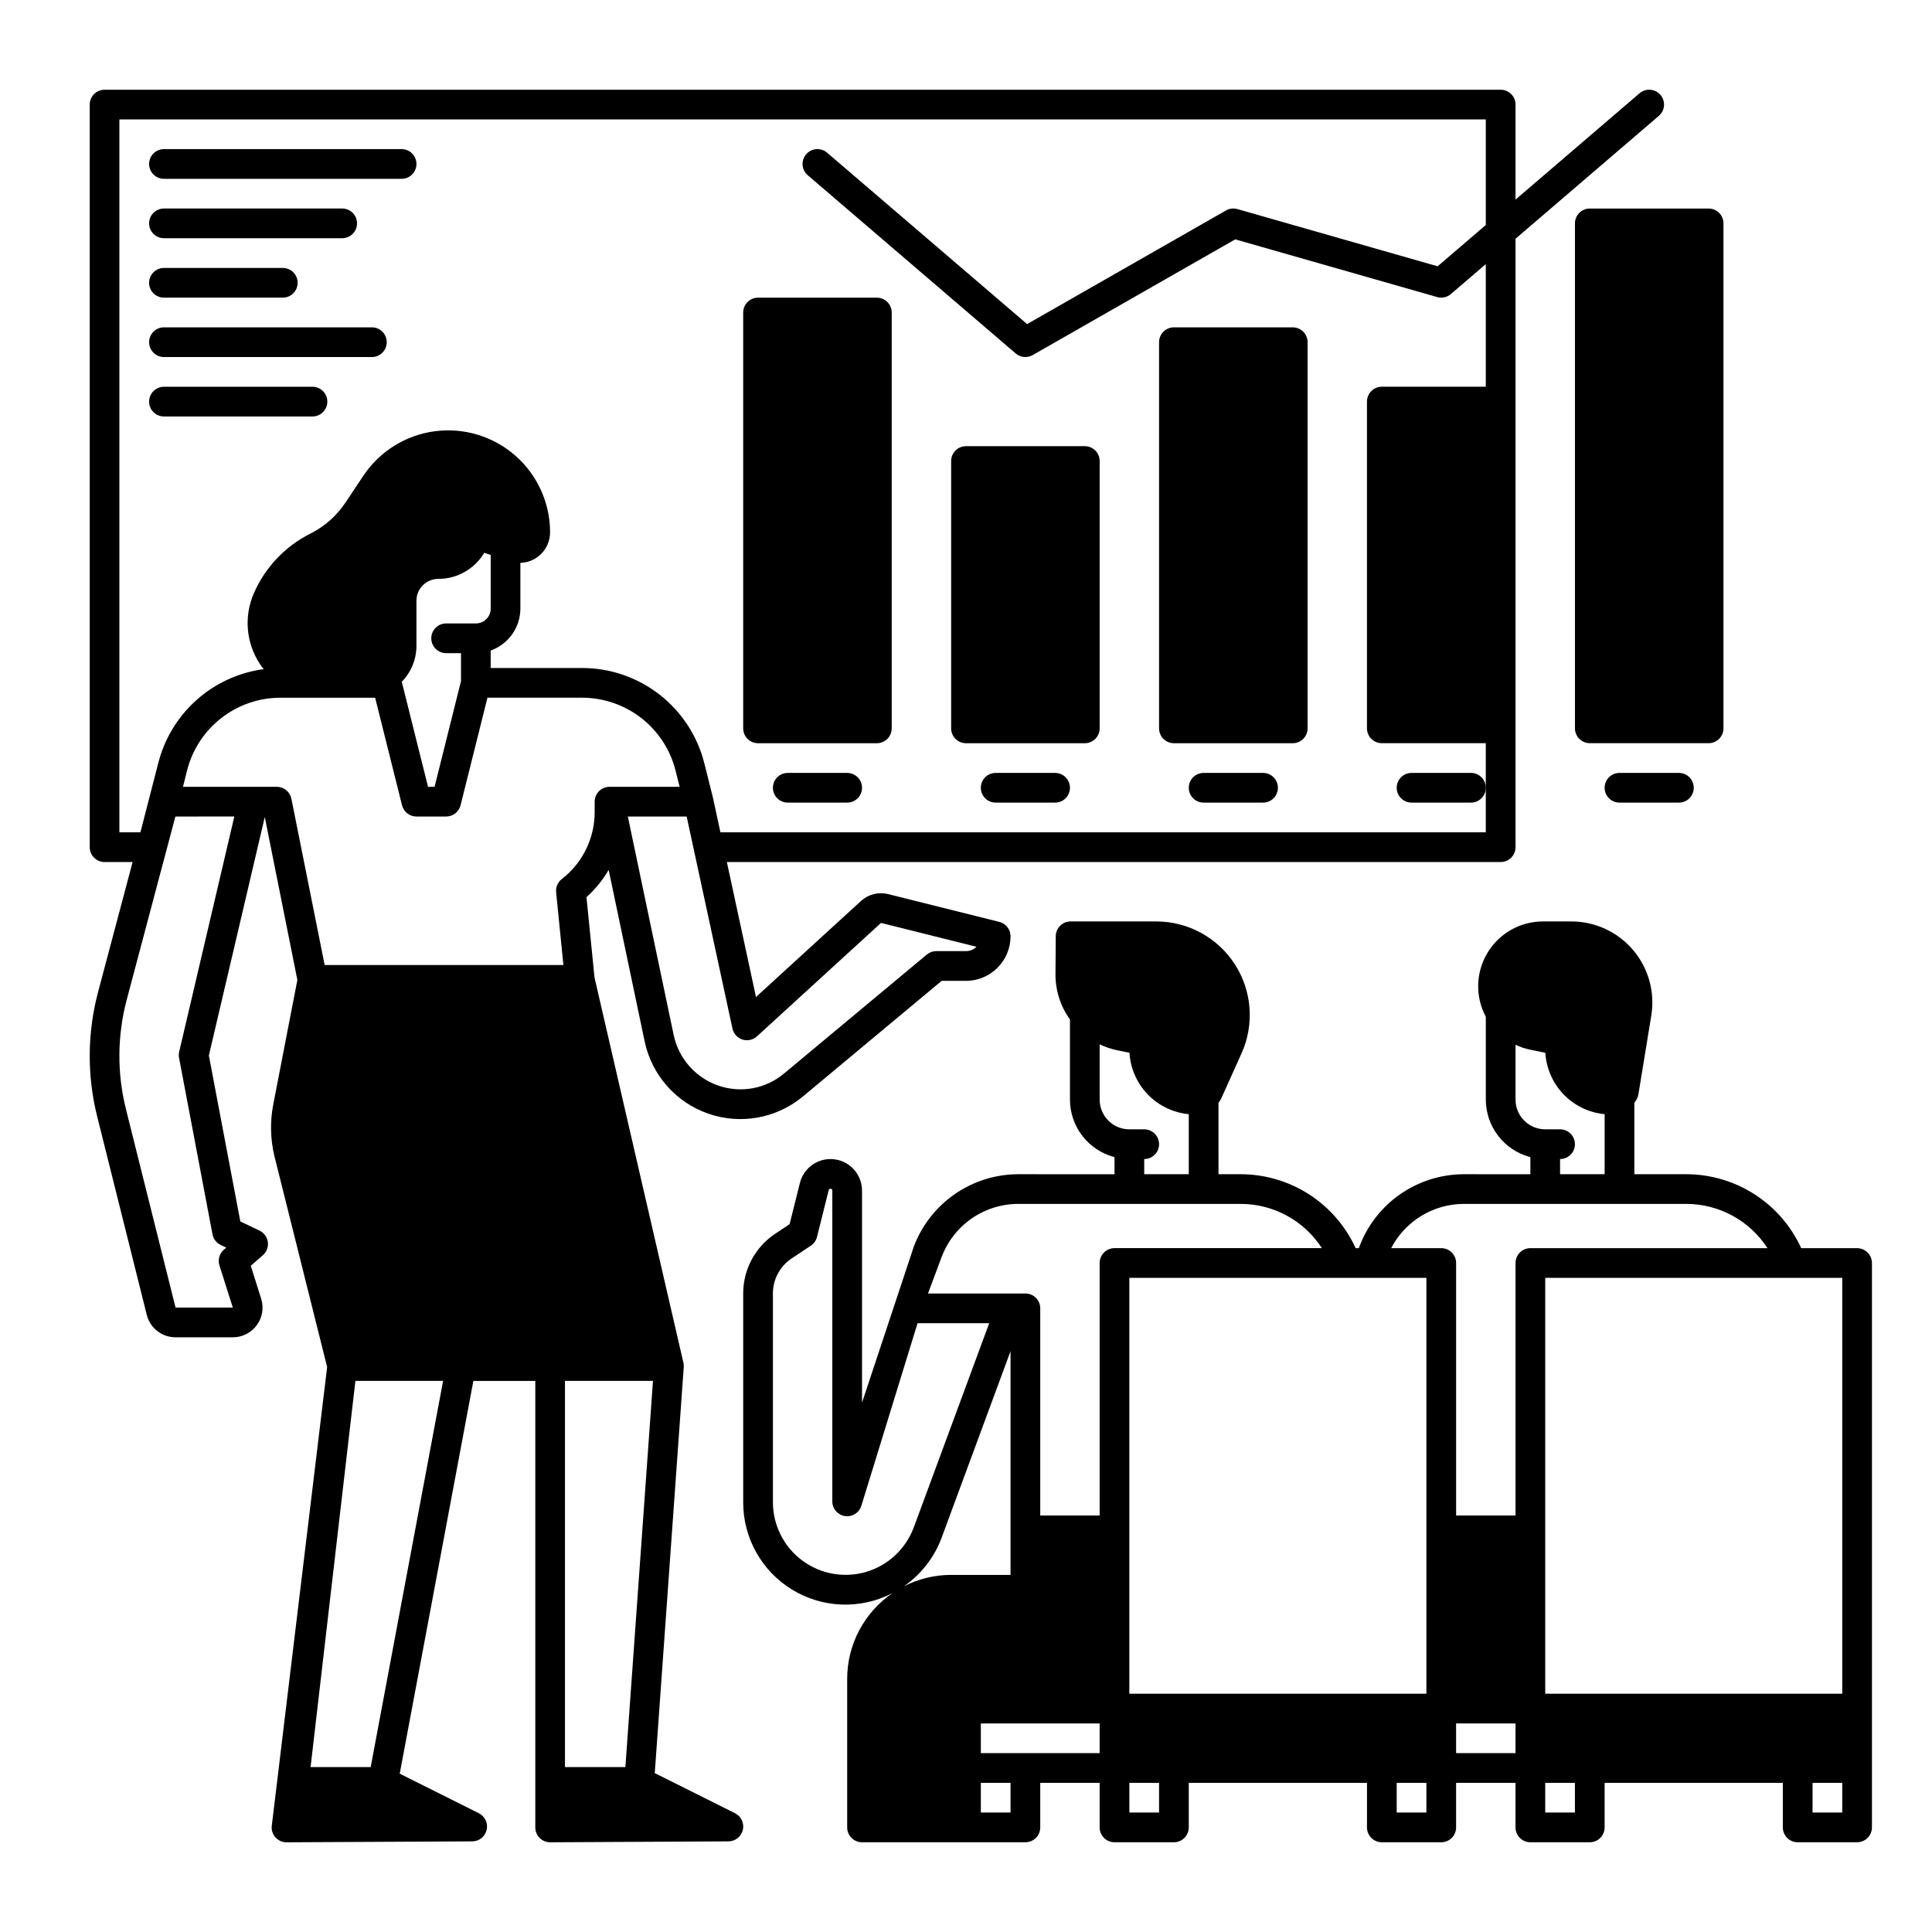
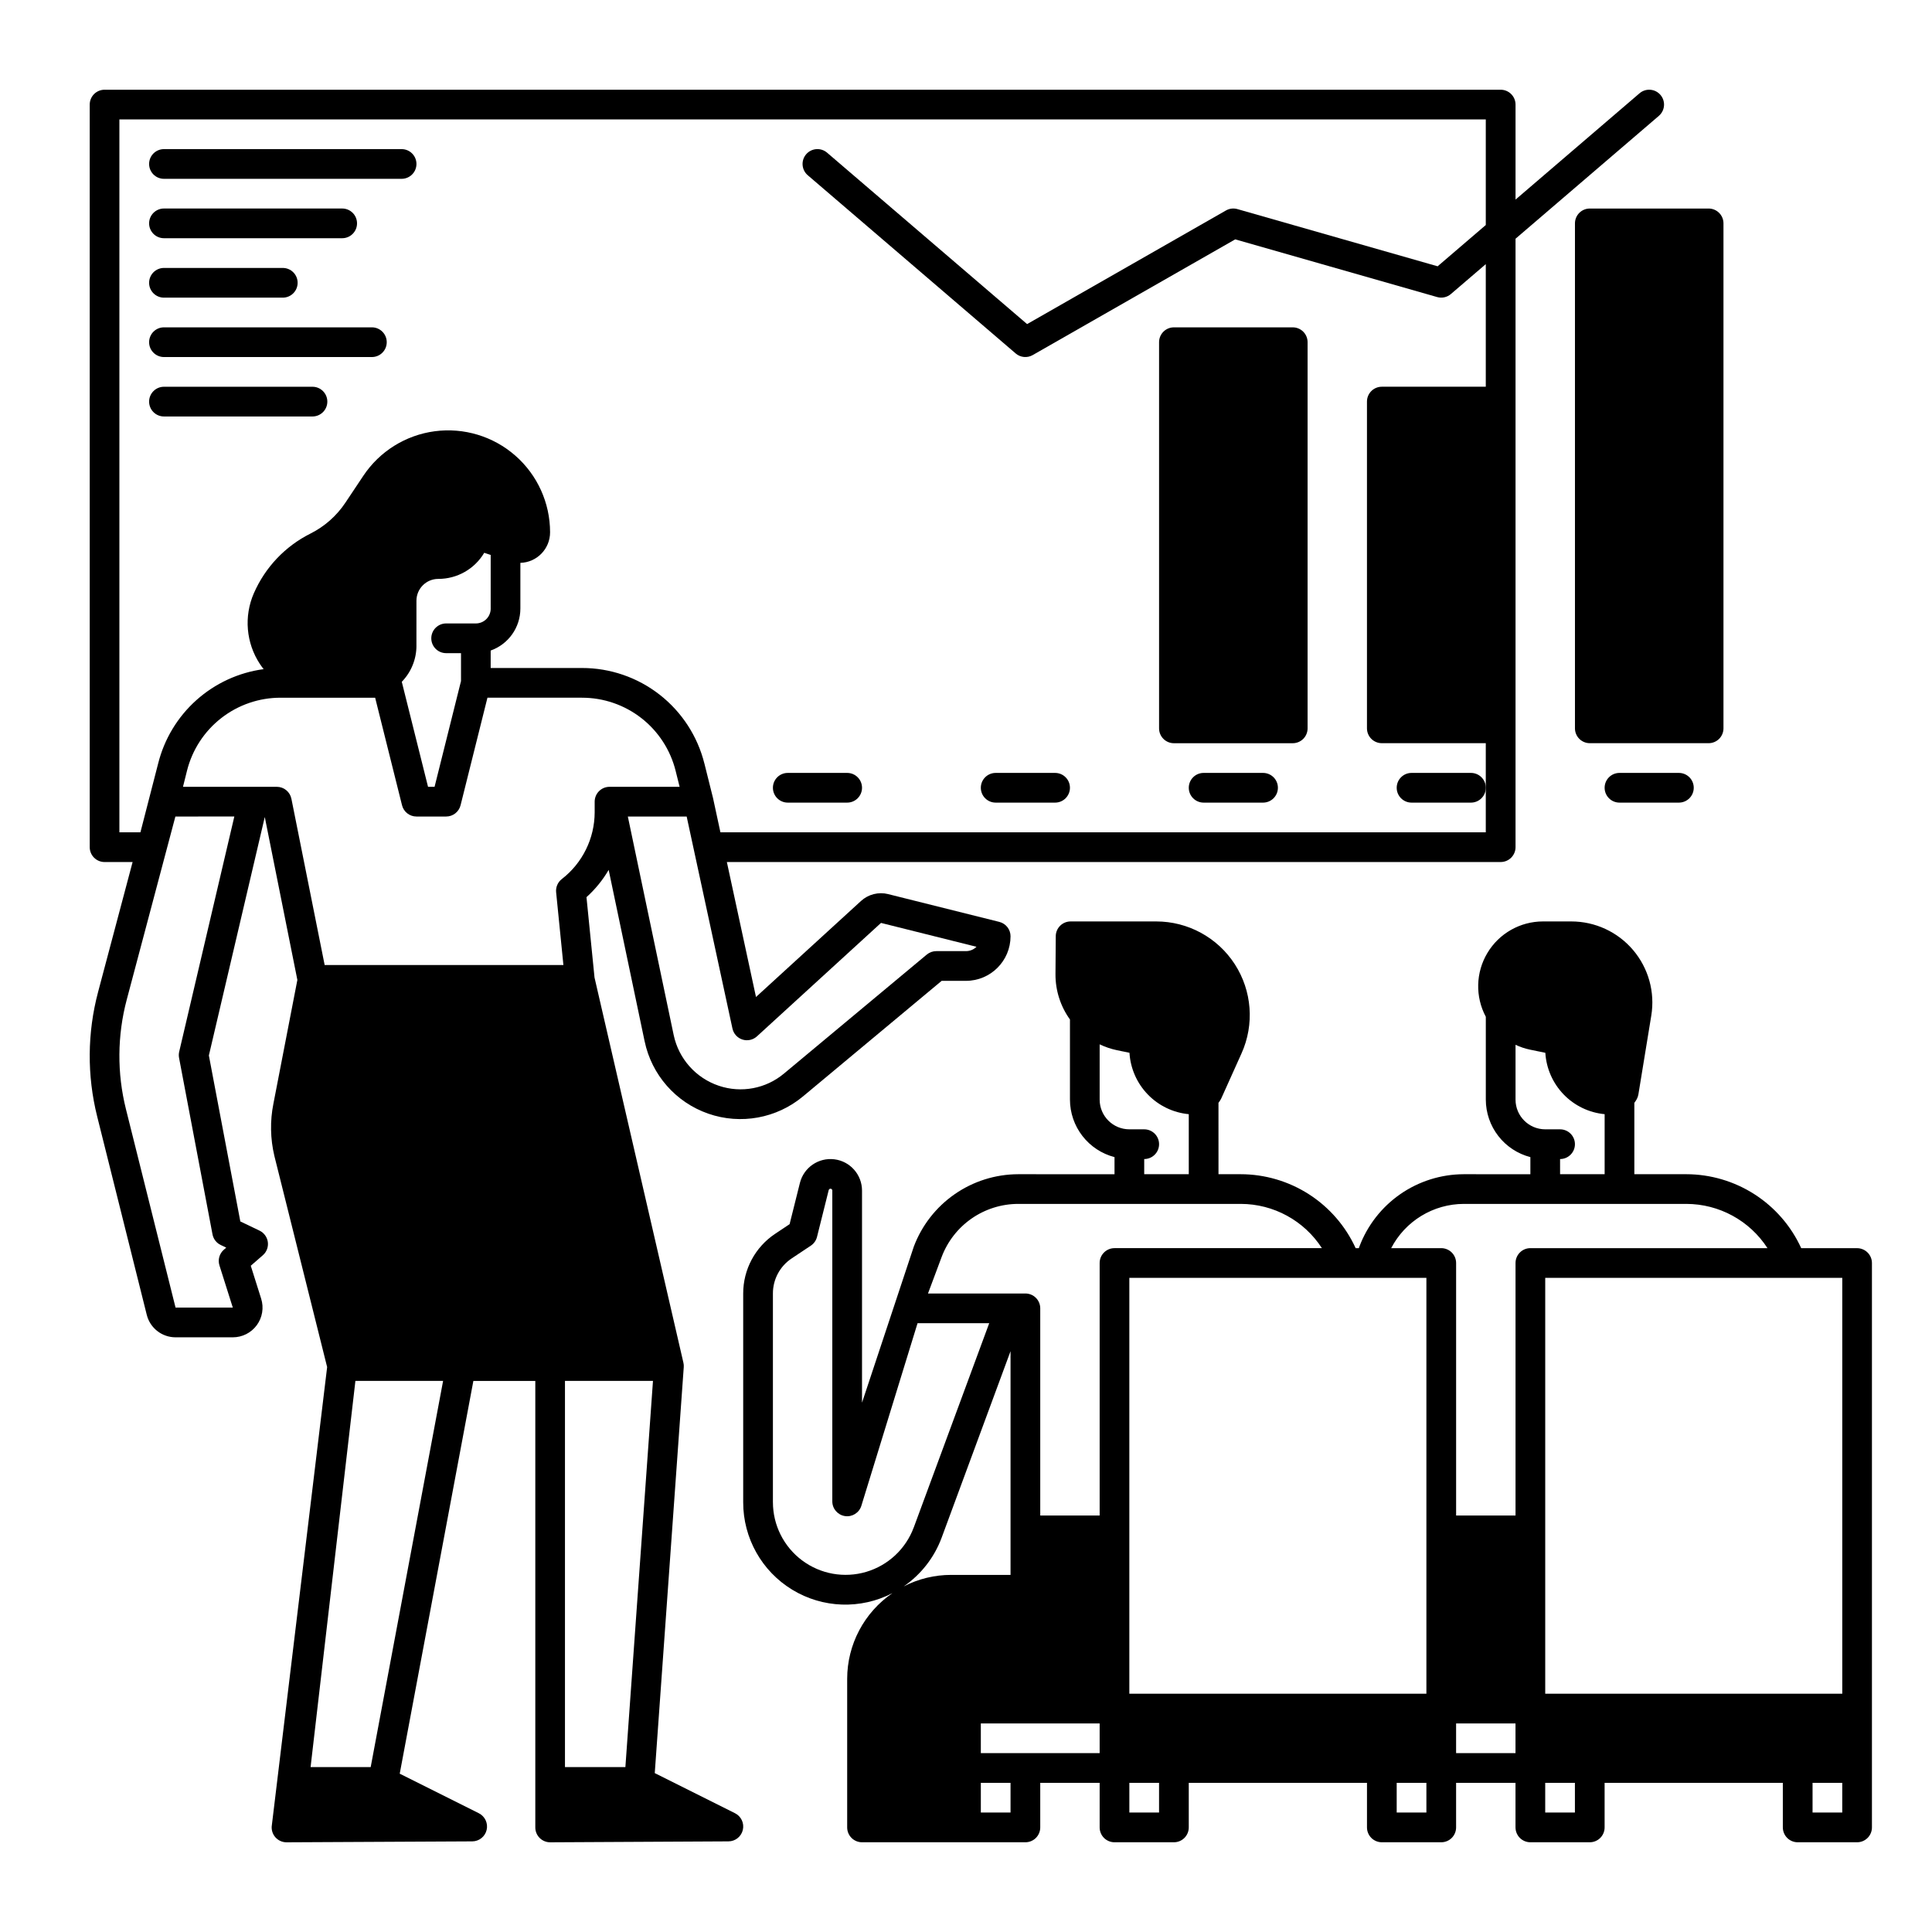
<svg xmlns="http://www.w3.org/2000/svg" fill="#000000" width="800px" height="800px" version="1.1" viewBox="144 144 512 512">
  <g>
    <path d="m338.78 624.52-21.262-10.629 7.684-107.59v0.004c0.031-0.391 0-0.781-0.09-1.164l-23.559-102.09-2.129-21.289v-0.004c2.32-2.09 4.305-4.527 5.879-7.227l9.523 45.395 0.004 0.004c1.855 8.918 8.258 16.207 16.863 19.199 8.602 2.992 18.145 1.25 25.137-4.594l36.719-30.602h6.449c6.516-0.008 11.801-5.289 11.805-11.809 0.004-1.805-1.227-3.379-2.981-3.816l-29.434-7.356v-0.004c-2.562-0.645-5.277 0.043-7.223 1.828l-27.82 25.438-7.719-35.77h205.07c1.043 0 2.043-0.414 2.781-1.152 0.738-0.738 1.156-1.738 1.156-2.781v-161.25l37.984-32.559h-0.004c1.652-1.418 1.84-3.902 0.426-5.551-1.414-1.652-3.898-1.844-5.551-0.426l-32.855 28.164v-25.176c0-1.047-0.418-2.047-1.156-2.785-0.738-0.738-1.738-1.152-2.781-1.152h-369.98c-2.176 0-3.938 1.762-3.938 3.938v196.8c0 1.043 0.414 2.043 1.152 2.781s1.738 1.152 2.785 1.152h7.426l-9.152 34.453v0.004c-2.863 10.785-2.949 22.121-0.242 32.949l13.145 52.582v-0.004c0.871 3.512 4.023 5.973 7.641 5.969h15.172c2.508 0 4.867-1.195 6.348-3.219 1.484-2.023 1.914-4.633 1.156-7.023l-2.754-8.723 3.203-2.785c1.004-0.871 1.496-2.188 1.32-3.5-0.18-1.312-1.008-2.449-2.203-3.023l-5.086-2.434-8.336-43.984 14.816-63.195 8.637 43.18-6.348 32.785c-0.918 4.586-0.828 9.316 0.258 13.867 0 0.012 0.023 0.09 0.023 0.098l13.957 55.844-14.648 121.37c-0.188 1.141 0.137 2.305 0.883 3.184 0.75 0.879 1.844 1.387 3 1.387h0.02l49.199-0.246c1.824-0.008 3.402-1.266 3.816-3.039 0.414-1.777-0.445-3.602-2.074-4.418l-20.961-10.48 19.516-104.08h16.414v118.33c0 1.043 0.414 2.043 1.152 2.781 0.738 0.738 1.738 1.152 2.781 1.152h0.02l47.23-0.246h0.004c1.82-0.008 3.398-1.266 3.812-3.043 0.414-1.773-0.441-3.598-2.074-4.414zm1.969-205.03c1.344 0.43 2.812 0.105 3.852-0.844l32.875-30.062 25.301 6.324c-0.734 0.738-1.734 1.152-2.777 1.152h-7.875c-0.918 0-1.812 0.324-2.519 0.914l-37.812 31.508c-4.797 4.031-11.348 5.266-17.285 3.262-6.09-2.043-10.641-7.152-11.973-13.434l-12.152-57.922h15.59l12.133 56.184c0.297 1.375 1.305 2.488 2.644 2.918zm-165.11-54.918v-188.93h362.11v27.992l-12.762 10.938-53.066-15.16c-1.02-0.293-2.113-0.16-3.035 0.367l-52.695 30.109-53.004-45.426c-0.793-0.68-1.82-1.016-2.863-0.938-1.039 0.082-2.008 0.57-2.688 1.363-1.414 1.652-1.223 4.137 0.426 5.551l55.105 47.23v0.004c1.262 1.082 3.07 1.254 4.516 0.426l53.664-30.664 53.512 15.289c1.273 0.363 2.641 0.062 3.641-0.797l9.25-7.926v32.488h-27.551c-2.176 0-3.938 1.766-3.938 3.938v86.594c0 1.043 0.414 2.043 1.152 2.781 0.738 0.738 1.742 1.152 2.785 1.152h27.551v23.617h-202.83l-1.93-8.949h-0.012c-0.008-0.043-0.008-0.086-0.016-0.129l-2.281-9.129-0.004 0.004c-1.801-7.242-5.977-13.672-11.859-18.266s-13.137-7.086-20.598-7.074h-24.184v-4.625c4.711-1.672 7.863-6.121 7.871-11.121v-12.117c4.387-0.125 7.875-3.715 7.871-8.102 0-7.781-3.356-15.184-9.207-20.312-5.852-5.129-13.633-7.484-21.348-6.465-7.715 1.023-14.613 5.32-18.93 11.797l-4.773 7.156c-2.32 3.481-5.508 6.293-9.25 8.168-6.699 3.356-12.008 8.957-15 15.828-2.664 6.113-2.062 13.16 1.605 18.73 0.309 0.473 0.645 0.926 0.992 1.363l-0.004 0.004c-6.629 0.891-12.84 3.754-17.828 8.219-4.984 4.465-8.512 10.32-10.129 16.816l-4.691 18.203zm78.719-49.445 0.004-11.934c0.004-3.188 2.59-5.773 5.781-5.777 5 0.012 9.633-2.617 12.184-6.918l1.711 0.57v14.219h0.004c0 1.043-0.414 2.043-1.152 2.781-0.738 0.738-1.742 1.152-2.785 1.152h-7.871c-2.176 0-3.938 1.766-3.938 3.938 0 2.176 1.762 3.938 3.938 3.938h3.938v7.387l-7.008 28.039h-1.727l-6.957-27.828-0.004-0.004c2.492-2.559 3.887-5.992 3.887-9.562zm-62.906 109.22 8.863 46.766c0.234 1.23 1.035 2.277 2.164 2.816l1.477 0.707-0.629 0.547c-1.184 1.031-1.645 2.664-1.172 4.16l3.539 11.18h-15.172l-13.145-52.582c-2.387-9.539-2.312-19.523 0.211-29.027l12.891-48.527 15.621-0.004-14.613 62.328c-0.125 0.535-0.137 1.094-0.035 1.633zm25.91-71.832h-24.871l1.059-4.238c1.379-5.535 4.57-10.453 9.07-13.965 4.496-3.512 10.043-5.418 15.75-5.41h25.047l7.125 28.508v-0.004c0.438 1.754 2.012 2.981 3.82 2.981h7.871c1.805 0 3.379-1.227 3.82-2.981l7.125-28.508h25.047v0.004c5.707-0.008 11.25 1.898 15.75 5.41 4.5 3.512 7.691 8.43 9.07 13.969l1.059 4.238-18.574-0.004c-2.176 0-3.938 1.762-3.938 3.938v2.832c-0.02 6.914-3.227 13.434-8.695 17.664-1.078 0.828-1.656 2.156-1.52 3.512l1.93 19.285h-63.27l-8.812-44.066h-0.004c-0.367-1.84-1.984-3.164-3.859-3.164zm24.875 259.78h-15.93l11.879-102.34h23.238zm74.809-102.34-7.312 102.34h-16.012v-102.34z" />
    <path d="m187.45 191.39h62.977c2.176 0 3.938-1.762 3.938-3.938 0-2.172-1.762-3.934-3.938-3.934h-62.977c-2.172 0-3.934 1.762-3.934 3.934 0 2.176 1.762 3.938 3.934 3.938z" />
    <path d="m187.45 207.13h47.234c2.172 0 3.934-1.762 3.934-3.934 0-2.176-1.762-3.938-3.934-3.938h-47.234c-2.172 0-3.934 1.762-3.934 3.938 0 2.172 1.762 3.934 3.934 3.934z" />
    <path d="m187.45 222.88h31.488c2.176 0 3.938-1.762 3.938-3.938 0-2.172-1.762-3.934-3.938-3.934h-31.488c-2.172 0-3.934 1.762-3.934 3.934 0 2.176 1.762 3.938 3.934 3.938z" />
-     <path d="m400 340.96h31.488c1.043 0 2.043-0.414 2.781-1.152 0.738-0.738 1.152-1.738 1.152-2.781v-70.848c0-1.047-0.414-2.047-1.152-2.785s-1.738-1.152-2.781-1.152h-31.488c-2.176 0-3.938 1.762-3.938 3.938v70.848c0 1.043 0.414 2.043 1.152 2.781 0.738 0.738 1.738 1.152 2.785 1.152z" />
    <path d="m455.1 340.96h31.488c1.043 0 2.047-0.414 2.785-1.152 0.738-0.738 1.152-1.738 1.152-2.781v-102.34c0-1.047-0.414-2.047-1.152-2.785-0.738-0.738-1.742-1.152-2.785-1.152h-31.488c-2.172 0-3.934 1.762-3.934 3.938v102.34c0 1.043 0.414 2.043 1.152 2.781 0.738 0.738 1.738 1.152 2.781 1.152z" />
    <path d="m561.38 203.2v133.82c0 1.043 0.414 2.043 1.152 2.781 0.738 0.738 1.738 1.152 2.785 1.152h31.488c1.043 0 2.043-0.414 2.781-1.152 0.738-0.738 1.152-1.738 1.152-2.781v-133.82c0-1.047-0.414-2.047-1.152-2.785-0.738-0.738-1.738-1.152-2.781-1.152h-31.488c-2.176 0-3.938 1.762-3.938 3.938z" />
    <path d="m423.61 348.83h-15.742c-2.176 0-3.938 1.762-3.938 3.934 0 2.176 1.762 3.938 3.938 3.938h15.742c2.176 0 3.938-1.762 3.938-3.938 0-2.172-1.762-3.934-3.938-3.934z" />
    <path d="m368.51 348.83h-15.746c-2.172 0-3.934 1.762-3.934 3.934 0 2.176 1.762 3.938 3.934 3.938h15.746c2.172 0 3.934-1.762 3.934-3.938 0-2.172-1.762-3.934-3.934-3.934z" />
    <path d="m478.72 348.83h-15.742c-2.176 0-3.938 1.762-3.938 3.934 0 2.176 1.762 3.938 3.938 3.938h15.742c2.172 0 3.938-1.762 3.938-3.938 0-2.172-1.766-3.934-3.938-3.934z" />
    <path d="m533.82 348.83h-15.746c-2.172 0-3.934 1.762-3.934 3.934 0 2.176 1.762 3.938 3.934 3.938h15.746c2.172 0 3.934-1.762 3.934-3.938 0-2.172-1.762-3.934-3.934-3.934z" />
    <path d="m573.18 348.83c-2.176 0-3.938 1.762-3.938 3.934 0 2.176 1.762 3.938 3.938 3.938h15.742c2.176 0 3.938-1.762 3.938-3.938 0-2.172-1.762-3.934-3.938-3.934z" />
-     <path d="m344.89 340.96h31.488c1.043 0 2.043-0.414 2.781-1.152 0.738-0.738 1.156-1.738 1.156-2.781v-110.21c0-1.043-0.418-2.043-1.156-2.781-0.738-0.738-1.738-1.152-2.781-1.152h-31.488c-2.176 0-3.938 1.762-3.938 3.934v110.21c0 1.043 0.414 2.043 1.152 2.781 0.738 0.738 1.742 1.152 2.785 1.152z" />
    <path d="m187.45 238.62h55.105c2.172 0 3.934-1.762 3.934-3.934 0-2.176-1.762-3.938-3.934-3.938h-55.105c-2.172 0-3.934 1.762-3.934 3.938 0 2.172 1.762 3.934 3.934 3.934z" />
    <path d="m187.45 254.37h39.359c2.176 0 3.938-1.762 3.938-3.938 0-2.172-1.762-3.938-3.938-3.938h-39.359c-2.172 0-3.934 1.766-3.934 3.938 0 2.176 1.762 3.938 3.934 3.938z" />
    <path d="m636.16 474.78h-14.816c-2.668-5.836-6.953-10.789-12.352-14.262-5.398-3.477-11.68-5.328-18.098-5.34h-13.777v-18.918c0.234-0.301 0.445-0.621 0.633-0.953 0.219-0.398 0.367-0.832 0.441-1.281l3.418-20.895c1.016-6.219-0.75-12.57-4.832-17.371-4.082-4.805-10.066-7.57-16.367-7.57h-7.512 0.004c-6.035 0.004-11.625 3.172-14.723 8.348-3.102 5.176-3.262 11.598-0.422 16.918v21.965c0.008 3.488 1.172 6.875 3.309 9.629 2.137 2.754 5.125 4.723 8.5 5.598v4.535l-17.672-0.004c-6.012 0.02-11.875 1.863-16.812 5.289-4.938 3.43-8.715 8.277-10.832 13.902l-0.152 0.41h-0.832c-2.668-5.84-6.957-10.789-12.352-14.266-5.398-3.473-11.68-5.324-18.098-5.336h-5.902l-0.004-18.918c0.234-0.301 0.445-0.621 0.629-0.953 0.055-0.098 0.102-0.195 0.148-0.297l5.336-11.863c3.449-7.672 2.773-16.566-1.793-23.629-4.57-7.062-12.406-11.328-20.82-11.328h-22.684c-2.164 0-3.922 1.742-3.938 3.906l-0.074 10.055c-0.027 4.312 1.316 8.523 3.836 12.023v21.246c0.008 3.488 1.172 6.875 3.309 9.629 2.137 2.754 5.125 4.723 8.5 5.598v4.535l-25.547-0.004c-6.012 0.02-11.875 1.863-16.812 5.293-4.941 3.43-8.719 8.281-10.836 13.906l-13.719 41.344v-56.199c0-4.223-3.144-7.781-7.336-8.297-4.188-0.516-8.105 2.176-9.125 6.269l-2.731 10.922-3.824 2.551h-0.004c-5.293 3.523-8.473 9.461-8.469 15.82v55.32c-0.02 9.465 4.906 18.254 12.988 23.18 8.082 4.926 18.152 5.273 26.555 0.914-7.5 5.133-11.988 13.637-11.988 22.723v39.363c0 1.043 0.414 2.043 1.152 2.781 0.738 0.738 1.738 1.152 2.781 1.152h43.297c1.043 0 2.047-0.414 2.785-1.152 0.738-0.738 1.152-1.738 1.152-2.781v-11.809h15.742v11.809c0 1.043 0.414 2.043 1.152 2.781 0.738 0.738 1.742 1.152 2.785 1.152h15.742c1.047 0 2.047-0.414 2.785-1.152 0.738-0.738 1.152-1.738 1.152-2.781v-11.809h47.23v11.809c0 1.043 0.414 2.043 1.152 2.781 0.738 0.738 1.742 1.152 2.785 1.152h15.742c1.047 0 2.047-0.414 2.785-1.152 0.738-0.738 1.152-1.738 1.152-2.781v-11.809h15.742v11.809h0.004c0 1.043 0.414 2.043 1.152 2.781 0.738 0.738 1.738 1.152 2.781 1.152h15.746c1.043 0 2.043-0.414 2.781-1.152 0.738-0.738 1.152-1.738 1.152-2.781v-11.809h47.23v11.809h0.004c0 1.043 0.414 2.043 1.152 2.781 0.738 0.738 1.738 1.152 2.781 1.152h15.746c1.043 0 2.043-0.414 2.781-1.152 0.738-0.738 1.152-1.738 1.152-2.781v-149.57c0-1.043-0.414-2.047-1.152-2.781-0.738-0.738-1.738-1.156-2.781-1.156zm-232.23 133.82v-7.871h31.488v7.871zm118.08-125.95v110.21h-78.723v-110.21zm7.871 118.08h15.742v7.871l-15.742-0.004zm102.34-7.871-78.719-0.004v-110.21h78.719zm-74.785-141.7c2.176 0 3.938-1.762 3.938-3.938 0-2.172-1.762-3.938-3.938-3.938h-3.938 0.004c-4.348-0.004-7.867-3.523-7.871-7.871v-14.531c1.215 0.574 2.492 1.004 3.805 1.281l4.094 0.844c0.25 4.137 1.973 8.051 4.852 11.035 2.883 2.981 6.734 4.836 10.863 5.227v15.902h-11.809zm-25.543 11.887h59c8.691 0.012 16.789 4.426 21.508 11.727h-62.836c-2.172 0-3.934 1.766-3.934 3.938v66.914h-15.746v-66.914c0-1.043-0.414-2.047-1.152-2.781-0.738-0.738-1.738-1.156-2.785-1.156h-13.27c1.828-3.523 4.582-6.477 7.969-8.543 3.391-2.07 7.277-3.172 11.246-3.184zm-84.664-11.887c2.176 0 3.938-1.762 3.938-3.938 0-2.172-1.762-3.938-3.938-3.938h-3.938c-4.344-0.004-7.867-3.523-7.871-7.871v-14.648c1.473 0.703 3.023 1.227 4.617 1.559l3.285 0.676c0.25 4.141 1.969 8.059 4.852 11.039 2.879 2.984 6.734 4.84 10.863 5.231v15.902h-11.809zm-53.688 25.965c1.551-4.125 4.32-7.684 7.941-10.199 3.621-2.512 7.918-3.867 12.328-3.879h59.004c8.691 0.012 16.785 4.426 21.504 11.727h-54.961c-2.176 0-3.938 1.766-3.938 3.938v66.914h-15.742v-54.898c0-1.043-0.414-2.047-1.152-2.785-0.738-0.738-1.742-1.152-2.785-1.152h-25.812zm-44.711 64.98v-55.324c-0.004-3.731 1.859-7.211 4.961-9.277l5.09-3.394h0.004c0.812-0.543 1.398-1.371 1.633-2.32l3.098-12.398h0.004c0.059-0.238 0.285-0.395 0.527-0.367 0.246 0.031 0.426 0.238 0.426 0.484v82.379c0 1.945 1.426 3.602 3.352 3.891 1.926 0.289 3.773-0.871 4.348-2.734l14.891-48.387h18.992l-19.992 54.121-0.004-0.004c-2.109 5.695-6.781 10.066-12.605 11.789-5.82 1.723-12.117 0.598-16.984-3.035-4.867-3.633-7.734-9.352-7.738-15.422zm44.715 9.402 18.258-49.426v59.285h-15.742c-4.375-0.004-8.688 1.043-12.574 3.051 4.602-3.164 8.117-7.676 10.059-12.91zm18.258 72.836h-7.871v-7.871h7.871zm39.359 0h-7.871v-7.871h7.871zm70.848 0h-7.871v-7.871h7.871zm39.359 0h-7.871v-7.871h7.871zm70.848 0h-7.871v-7.871h7.871z" />
  </g>
</svg>